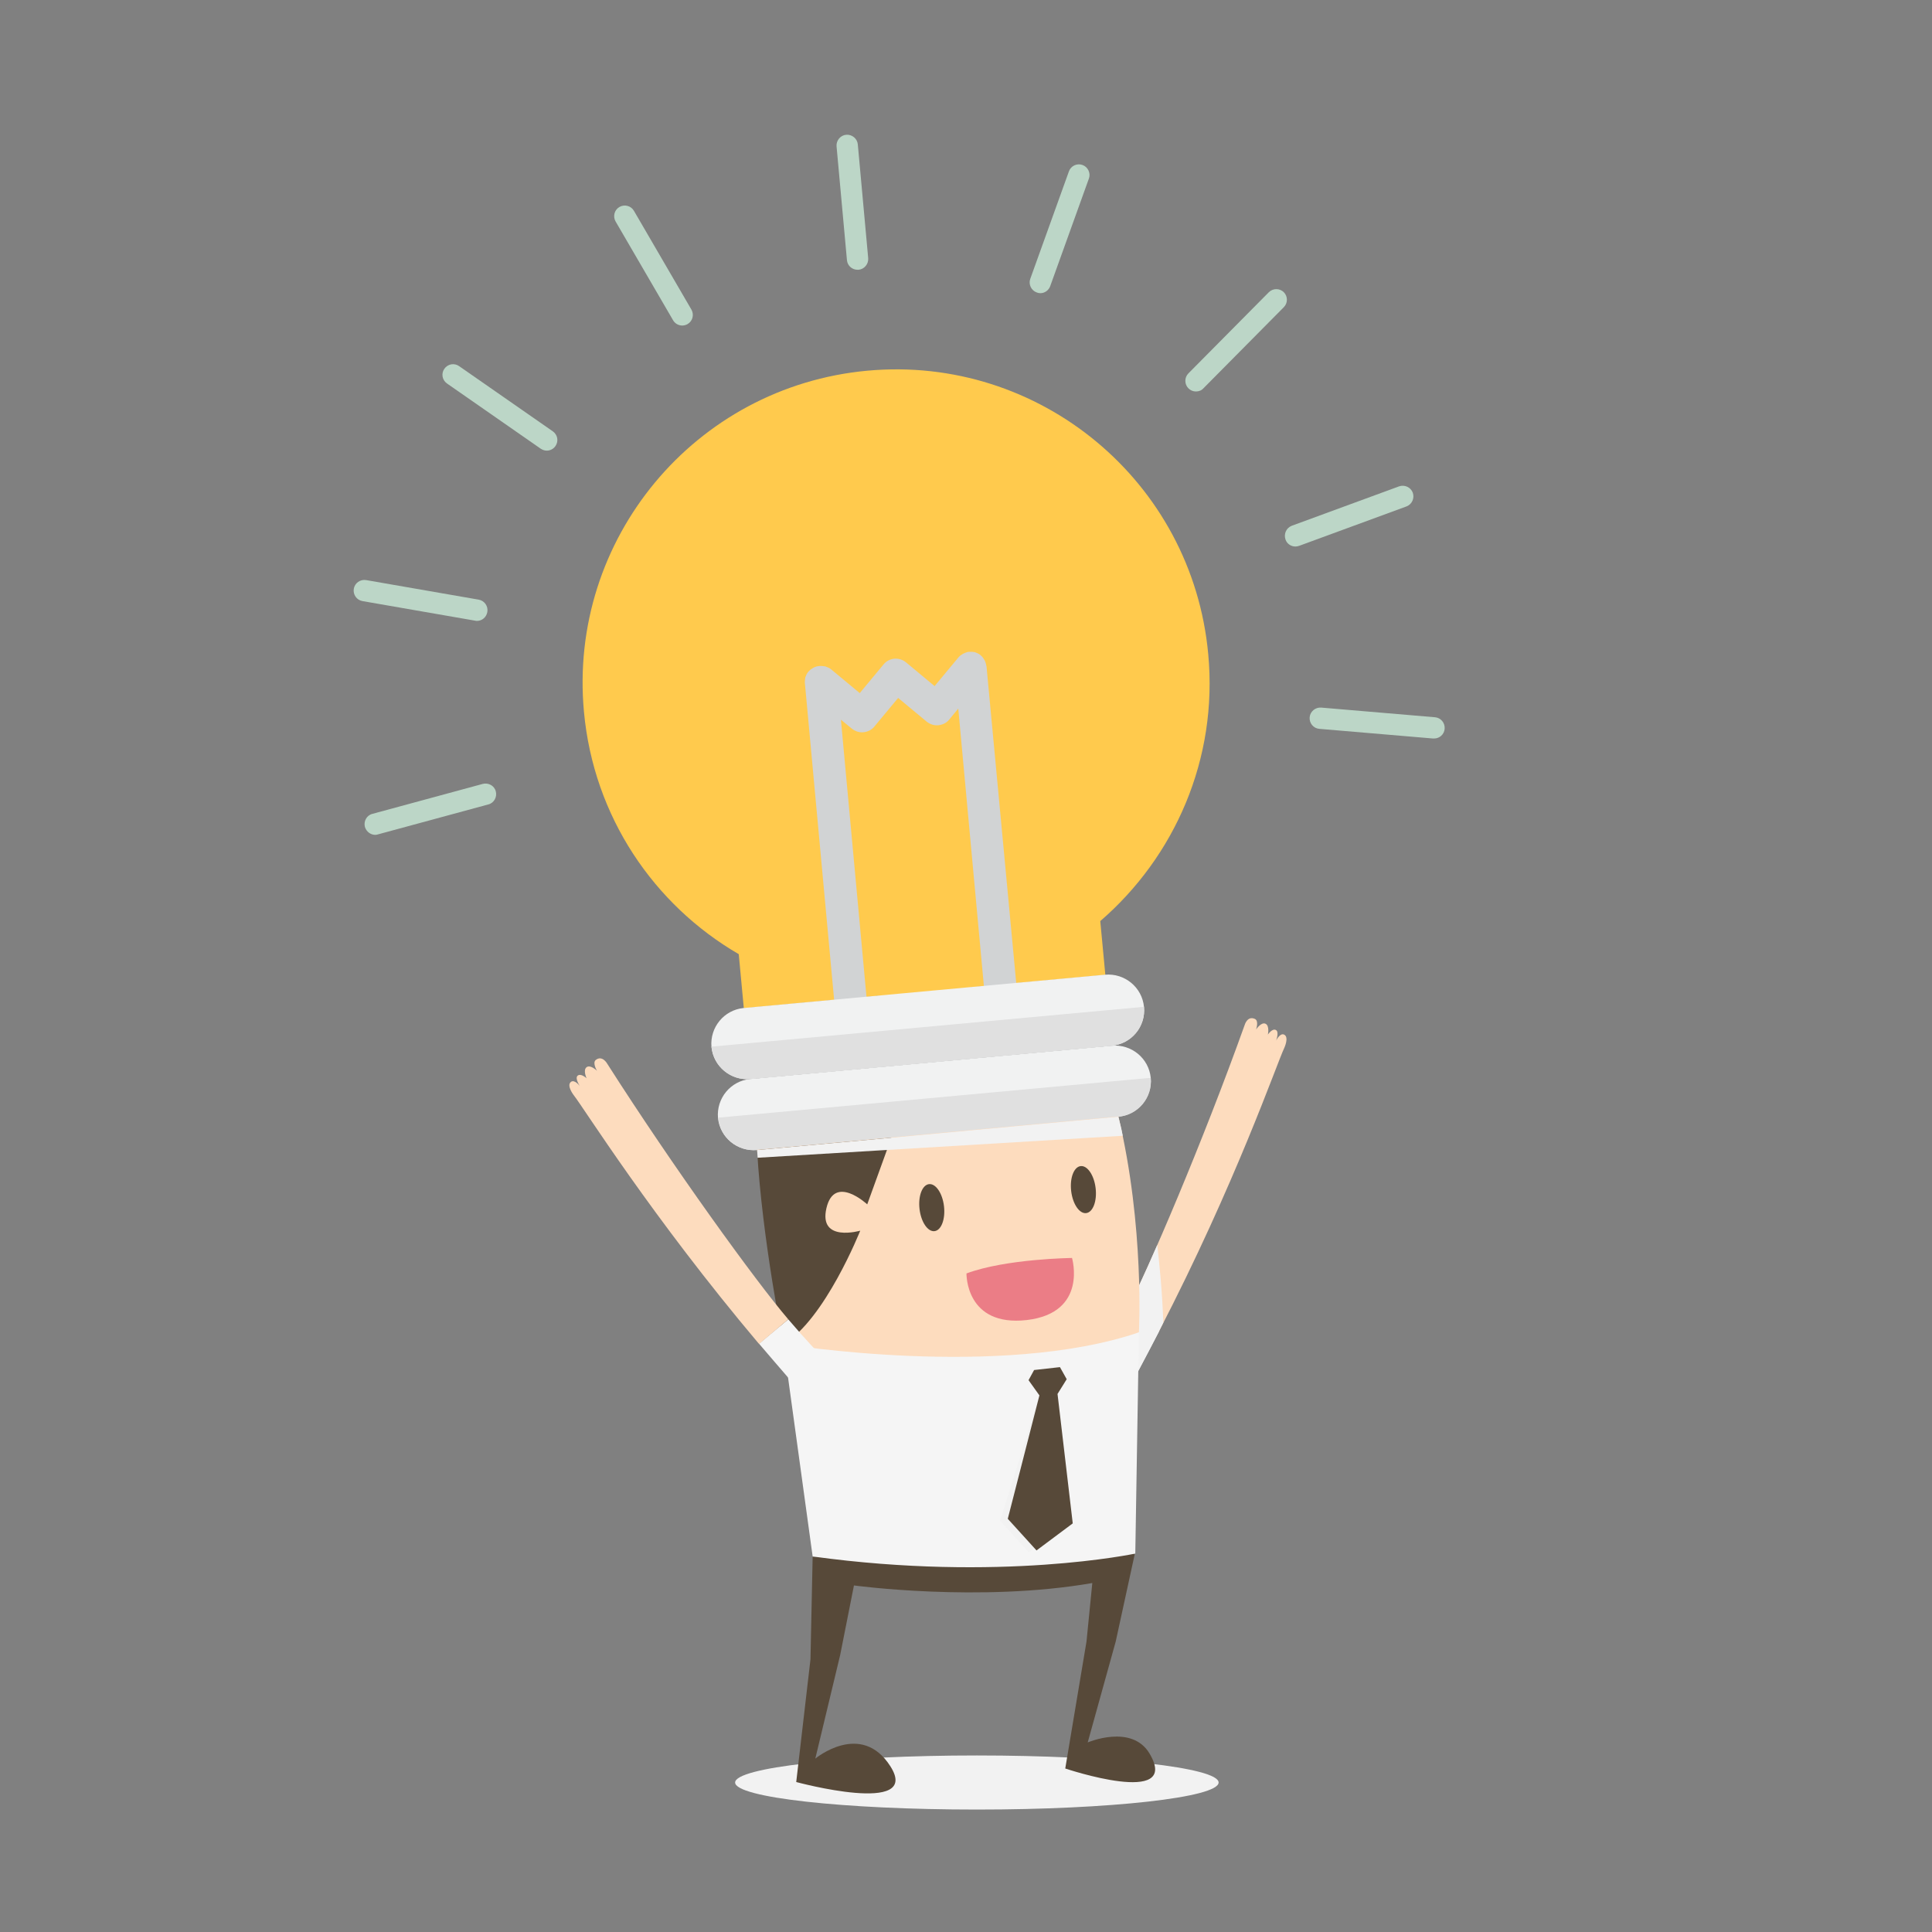
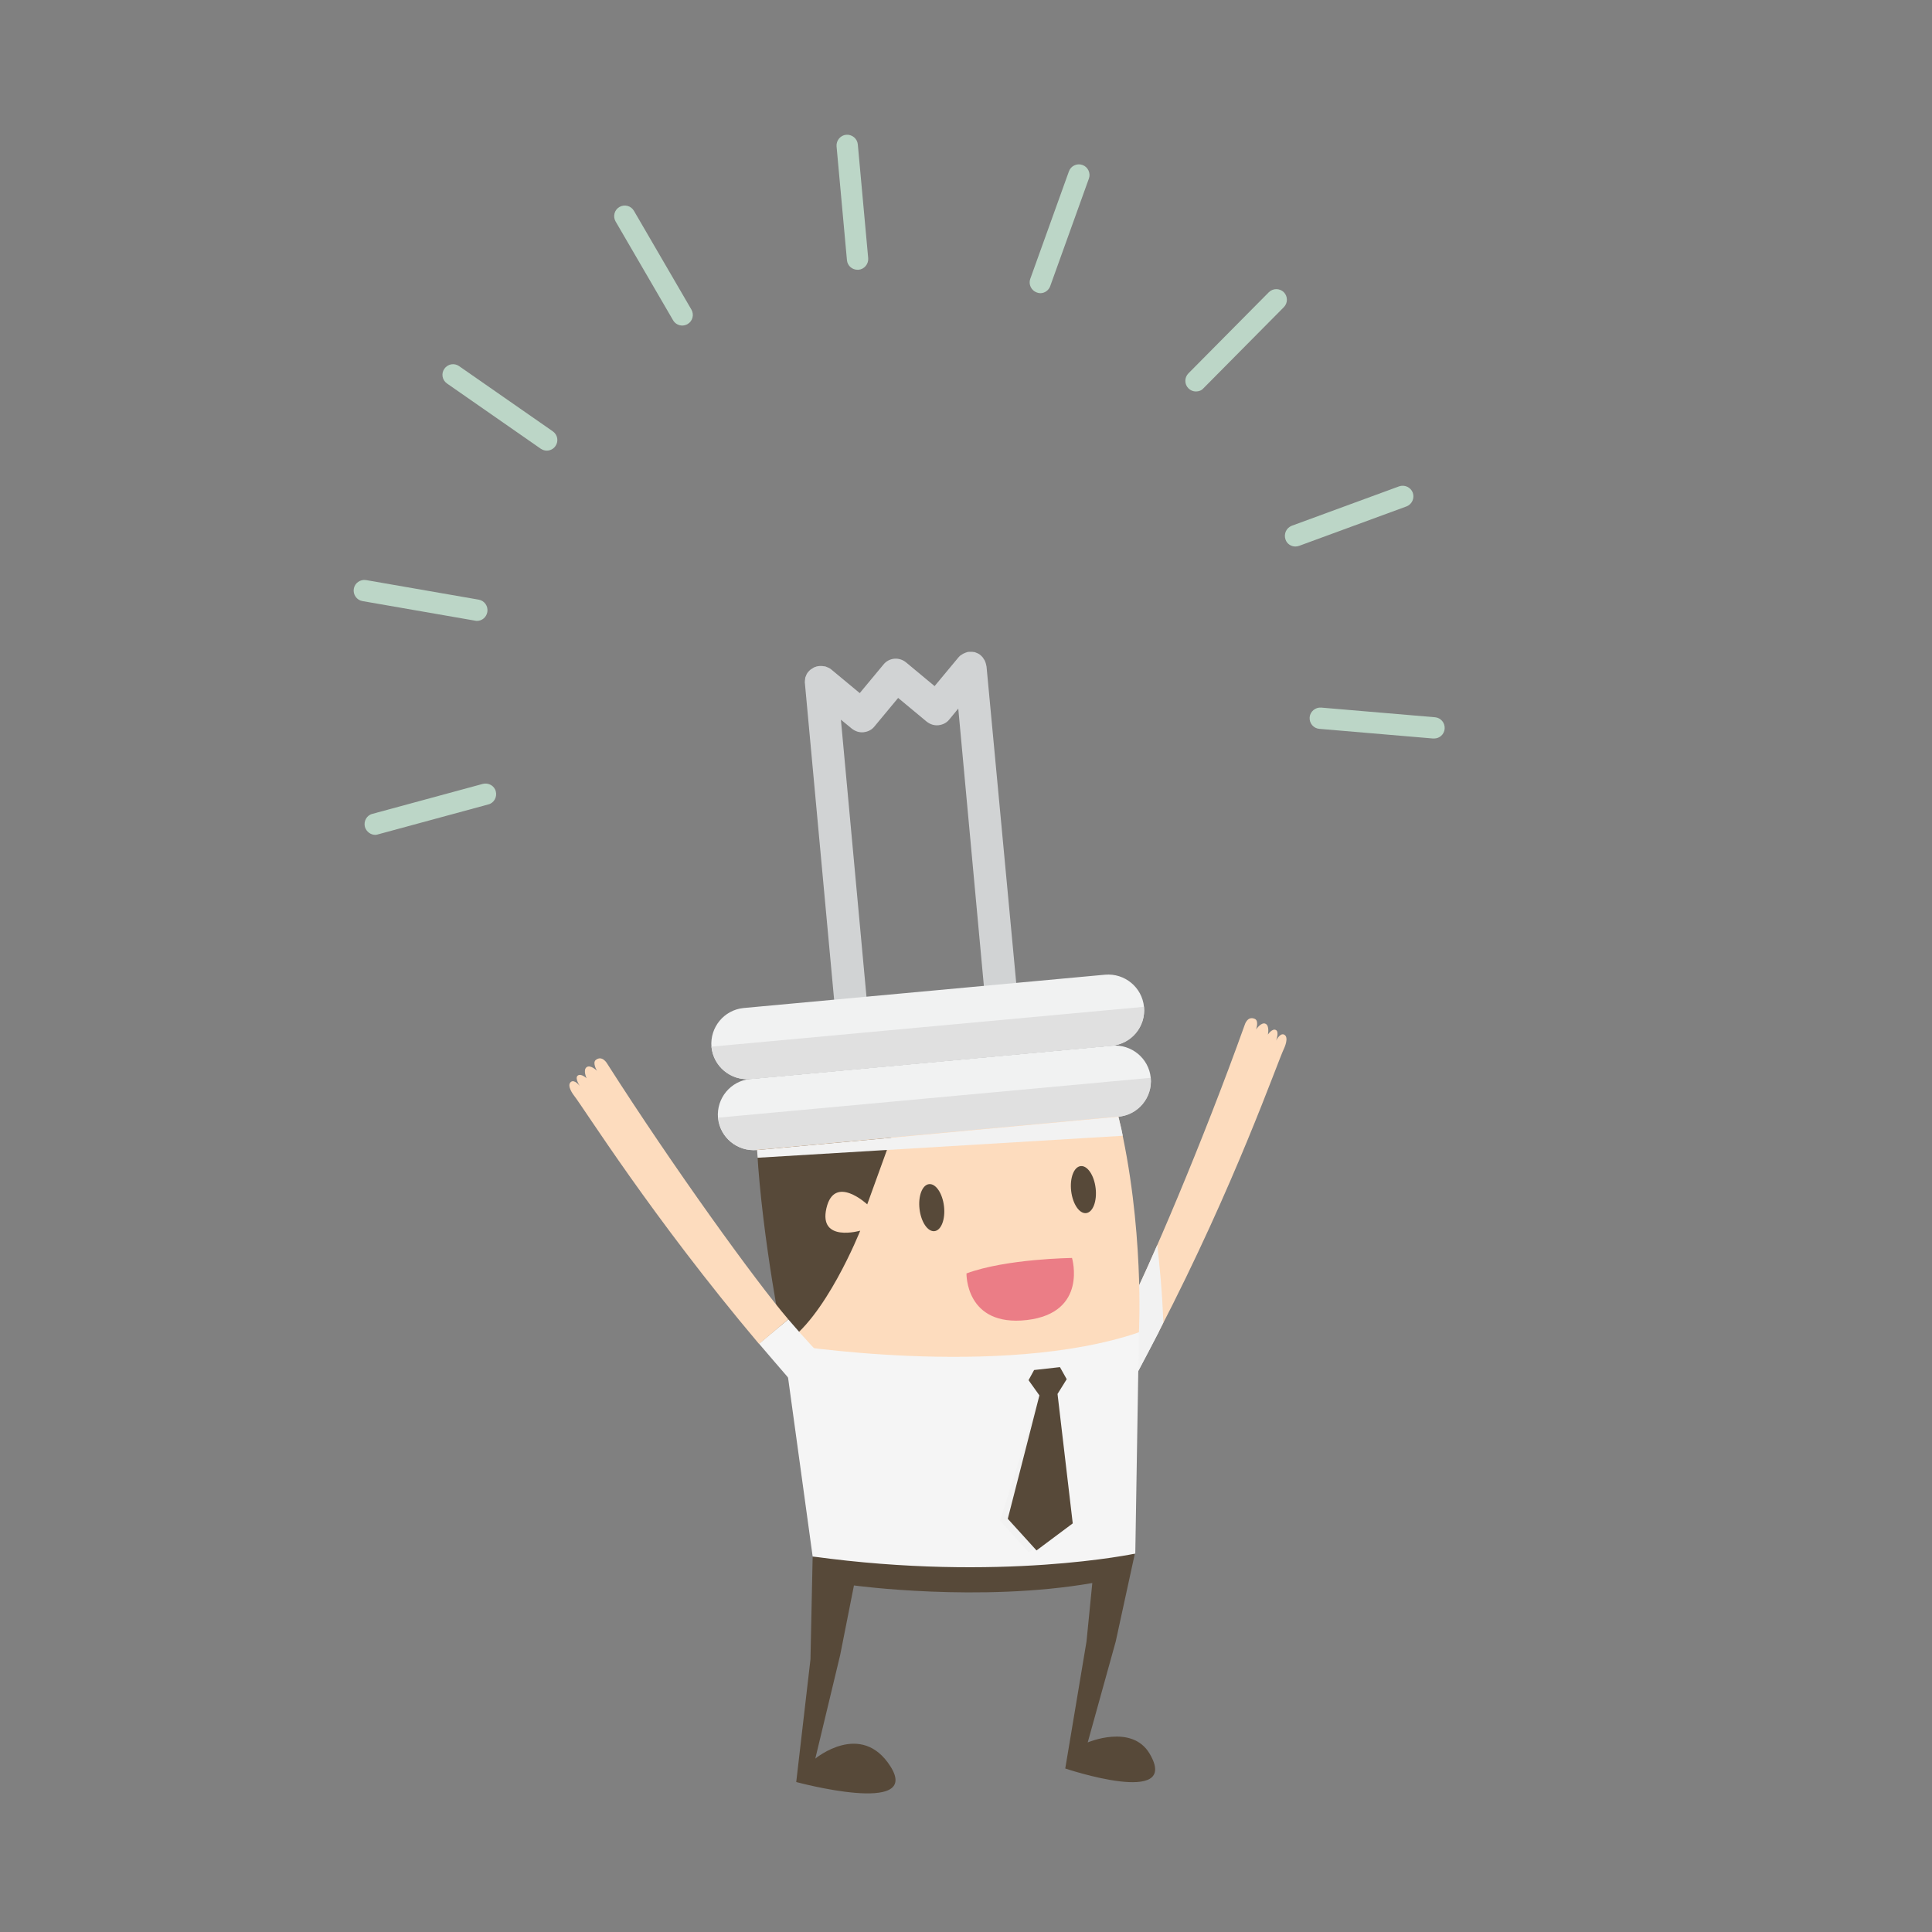
<svg xmlns="http://www.w3.org/2000/svg" version="1.1" x="0px" y="0px" viewBox="0 0 800 800" style="enable-background:new 0 0 800 800;" xml:space="preserve">
  <rect x="0" y="0" width="800" height="800" fill="#808080" stroke="none" />
  <style type="text/css">
	.st0{fill:#BCD6C7;}
	.st1{fill:#FFCA4D;}
	.st2{fill:#D1D3D4;}
	.st3{fill:#F1F2F2;}
	.st4{fill:#E0E0E0;}
	.st5{fill:#F5F5F5;}
	.st6{fill:#FDDCBE;}
	.st7{fill:#F2F2F2;}
	.st8{fill:#574939;}
	.st9{fill:#EB7D86;}
</style>
  <g id="Layer_2">
</g>
  <g id="Layer_1">
    <g>
      <g>
        <g>
          <g>
            <g>
              <path class="st0" d="M593.8,305.8c-0.1,0-0.2,0-0.4,0l-47.1-4c-2.4-0.2-4.2-2.3-4-4.8c0.2-2.4,2.4-4.2,4.8-4l47.1,4        c2.4,0.2,4.2,2.3,4,4.8C598,304.1,596.1,305.8,593.8,305.8z" />
            </g>
          </g>
          <g>
            <g>
              <path class="st0" d="M536.4,226.3c-1.8,0-3.5-1.1-4.1-2.9c-0.8-2.3,0.3-4.8,2.6-5.7l44.4-16.3c2.3-0.8,4.8,0.3,5.7,2.6        c0.8,2.3-0.3,4.8-2.6,5.7L538,226C537.4,226.2,536.9,226.3,536.4,226.3z" />
            </g>
          </g>
          <g>
            <g>
              <path class="st0" d="M495.2,162.1c-1.1,0-2.2-0.4-3.1-1.3c-1.7-1.7-1.7-4.5,0-6.2l33.3-33.6c1.7-1.7,4.5-1.7,6.2,0        c1.7,1.7,1.7,4.5,0,6.2l-33.3,33.6C497.5,161.7,496.4,162.1,495.2,162.1z" />
            </g>
          </g>
          <g>
            <g>
              <path class="st0" d="M430.8,121.4c-0.5,0-1-0.1-1.5-0.3c-2.3-0.8-3.5-3.4-2.7-5.6l16-44.5c0.8-2.3,3.3-3.5,5.6-2.7        c2.3,0.8,3.5,3.4,2.7,5.6l-16,44.5C434.3,120.2,432.6,121.4,430.8,121.4z" />
            </g>
          </g>
          <g>
            <g>
              <path class="st0" d="M355.1,111.7c-2.3,0-4.2-1.7-4.4-4l-4.3-47.1c-0.2-2.4,1.6-4.6,4-4.8c2.4-0.2,4.6,1.6,4.8,4l4.3,47.1        c0.2,2.4-1.6,4.6-4,4.8C355.4,111.7,355.3,111.7,355.1,111.7z" />
            </g>
          </g>
          <g>
            <g>
              <path class="st0" d="M282.5,134.8c-1.5,0-3-0.8-3.8-2.2l-23.8-40.9c-1.2-2.1-0.5-4.8,1.6-6c2.1-1.2,4.8-0.5,6,1.6l23.8,40.9        c1.2,2.1,0.5,4.8-1.6,6C284,134.6,283.2,134.8,282.5,134.8z" />
            </g>
          </g>
          <g>
            <g>
              <path class="st0" d="M226.4,186.6c-0.9,0-1.7-0.3-2.5-0.8l-38.8-27c-2-1.4-2.5-4.1-1.1-6.1c1.4-2,4.1-2.5,6.1-1.1l38.8,27        c2,1.4,2.5,4.1,1.1,6.1C229.2,185.9,227.8,186.6,226.4,186.6z" />
            </g>
          </g>
          <g>
            <g>
              <path class="st0" d="M197.5,257.1c-0.2,0-0.5,0-0.8-0.1l-46.6-8.1c-2.4-0.4-4-2.7-3.6-5.1c0.4-2.4,2.7-4,5.1-3.6l46.6,8.1        c2.4,0.4,4,2.7,3.6,5.1C201.4,255.6,199.6,257.1,197.5,257.1z" />
            </g>
          </g>
          <g>
            <g>
              <path class="st0" d="M155.4,345.7c-1.9,0-3.7-1.3-4.3-3.3c-0.6-2.3,0.7-4.8,3.1-5.4l45.7-12.4c2.3-0.6,4.8,0.7,5.4,3.1        c0.6,2.3-0.7,4.8-3.1,5.4l-45.7,12.4C156.2,345.6,155.8,345.7,155.4,345.7z" />
            </g>
          </g>
        </g>
      </g>
      <g>
        <g>
          <g>
-             <path class="st1" d="M500.3,270.8c-6.6-71.4-69.8-123.9-141.2-117.3c-71.4,6.6-123.9,69.8-117.3,141.2c4,43.5,29,80,64.1,100.4       l2.1,22.4l55.2-5.1c6.5,0.4,13.1,0.3,19.8-0.3c6.7-0.6,13.2-1.7,19.5-3.3l55.2-5.1l-2.1-22.3       C486.4,354.8,504.4,314.3,500.3,270.8z" />
            <g>
              <g>
                <g>
                  <g>
                    <path class="st2" d="M408.2,274.7c-0.1-0.2-0.1-0.4-0.2-0.6c-0.1-0.2-0.2-0.4-0.3-0.7c-0.1-0.2-0.3-0.4-0.4-0.6           c-0.1-0.2-0.2-0.3-0.3-0.5c-0.6-0.7-1.2-1.3-2-1.7c-0.2-0.1-0.3-0.1-0.5-0.2c-0.2-0.1-0.5-0.2-0.7-0.3           c-0.2-0.1-0.4-0.1-0.6-0.1c-0.2,0-0.4-0.1-0.6-0.1c-0.4,0-0.9,0-1.3,0c0,0,0,0,0,0l0,0c-0.4,0-0.9,0.1-1.3,0.3           c-0.2,0.1-0.4,0.1-0.5,0.2c-0.2,0.1-0.5,0.2-0.7,0.3c-0.2,0.1-0.4,0.3-0.6,0.4c-0.2,0.1-0.3,0.2-0.5,0.3           c-0.3,0.3-0.7,0.6-0.9,0.9l-9.8,11.8l-11.8-9.8c-2.9-2.4-7.1-2-9.4,0.9l-9.8,11.8l-11.8-9.8c-0.3-0.3-0.7-0.5-1.1-0.7           c-0.2-0.1-0.3-0.1-0.5-0.2c-0.2-0.1-0.5-0.2-0.7-0.3c-0.2-0.1-0.4-0.1-0.7-0.1c-0.2,0-0.4-0.1-0.6-0.1           c-0.9-0.1-1.8,0-2.6,0.2c-0.2,0.1-0.4,0.2-0.6,0.2c-0.2,0.1-0.4,0.2-0.6,0.3c-0.2,0.1-0.4,0.3-0.6,0.4           c-0.2,0.1-0.3,0.2-0.5,0.3c-0.7,0.6-1.3,1.2-1.7,2c-0.1,0.2-0.2,0.4-0.2,0.5c-0.1,0.2-0.2,0.4-0.3,0.7           c-0.1,0.2-0.1,0.5-0.1,0.7c0,0.2-0.1,0.4-0.1,0.6c0,0.4-0.1,0.9,0,1.3v0l12.3,133.2c0.3,3.7,3.6,6.4,7.3,6.1           c3.7-0.3,6.4-3.6,6.1-7.3l-10.8-117l4.5,3.7c1.4,1.1,3.1,1.7,4.9,1.5c1.8-0.2,3.4-1,4.5-2.4l9.8-11.8l11.8,9.8           c1.4,1.1,3.1,1.7,4.9,1.5c1.8-0.2,3.4-1,4.5-2.4l3.7-4.5l10.8,117c0.3,3.7,3.6,6.4,7.3,6.1c3.7-0.3,6.4-3.6,6.1-7.3           L408.5,276v0C408.4,275.6,408.3,275.1,408.2,274.7z" />
                  </g>
                </g>
              </g>
            </g>
            <g>
              <g>
                <g>
                  <g>
                    <g>
                      <path class="st3" d="M460.4,433l-149.7,13.8c-8.1,0.7-15.3-5.2-16.1-13.3c-0.7-8.1,5.2-15.3,13.3-16.1l149.7-13.8            c8.1-0.7,15.3,5.2,16.1,13.3C474.5,425,468.5,432.2,460.4,433z" />
                    </g>
                  </g>
                </g>
              </g>
            </g>
            <g>
              <g>
                <g>
                  <g>
                    <g>
                      <path class="st3" d="M463.1,462.4l-149.7,13.8c-8.1,0.7-15.3-5.2-16.1-13.3c-0.7-8.1,5.2-15.3,13.3-16.1L460.4,433            c8.1-0.7,15.3,5.2,16.1,13.3C477.2,454.4,471.2,461.6,463.1,462.4z" />
                    </g>
                  </g>
                </g>
              </g>
            </g>
            <g>
              <g>
                <g>
                  <g>
                    <g>
                      <path class="st4" d="M310.7,446.8L460.4,433c8.1-0.7,14.1-7.9,13.3-16.1l-179.1,16.5C295.4,441.6,302.6,447.6,310.7,446.8            z" />
                    </g>
                  </g>
                </g>
              </g>
            </g>
            <g>
              <g>
                <g>
                  <g>
                    <g>
-                       <path class="st4" d="M313.5,476.2l149.7-13.8c8.1-0.7,14.1-7.9,13.3-16.1l-179.1,16.5C298.1,471,305.3,476.9,313.5,476.2z            " />
+                       <path class="st4" d="M313.5,476.2l149.7-13.8c8.1-0.7,14.1-7.9,13.3-16.1l-179.1,16.5C298.1,471,305.3,476.9,313.5,476.2" />
                    </g>
                  </g>
                </g>
              </g>
            </g>
          </g>
        </g>
        <g>
          <path class="st5" d="M471.2,568l-14.6-7c0,0,3.5-5.7,9.3-16.7l14,7.1C477.1,556.7,474.3,562.2,471.2,568z" />
          <path class="st6" d="M465.8,544.3c9.7-18.5,32.5-72.1,49.6-119.9c0,0,1.1-3.9,4.2-2.5c1.8,0.8,0.5,4.4,0.5,4.4s2.1-3.2,3.9-2.4      c1.8,0.8,1,4.5,1,4.5s1.8-2.7,3.3-1.9c1.5,0.7,0.1,4.4,0.1,4.4s1.6-3.3,3.3-2.5c2.2,1,0.1,5.5,0.1,5.5      c-3.1,6.5-20.1,56-52,117.6L465.8,544.3z" />
          <path class="st7" d="M465.8,544.3c3.2-6.2,8-16.3,13.4-28.8c0.8,6.8,2.1,19.7,2.5,32.2c-0.6,1.3-1.3,2.5-1.9,3.8      c-2.7,5.3-5.6,10.8-8.7,16.6l-14.6-7C456.6,561,460.1,555.3,465.8,544.3z" />
-           <ellipse class="st7" cx="404.5" cy="738.1" rx="100.1" ry="11.2" />
          <path class="st6" d="M471.6,551.7c0,0,2.4-43.8-8.5-89.4l-149.7,13.8c5.1,26.6,6.8,37.3,10.9,80.4      C423.4,575.5,471.6,551.7,471.6,551.7z" />
          <g>
            <path class="st8" d="M359.1,498.7l10-27.6l-55.6,5.1c2.1,37,10.9,80.4,10.9,80.4c17.2-10.2,31.8-47,31.8-47s-17.3,5-14-9.3       C345.5,486,359.1,498.7,359.1,498.7z" />
          </g>
          <path class="st8" d="M336.5,644.6l-0.9,42.5l-5.9,50.8c0,0,52.1,14.1,39-6.5c-12.1-19-31.1-3.2-31.1-3.2l10.3-42.9l5.7-28.8      c0,0,52.1,7.1,98.7-1l-2.4,24.2l-8.8,52.6c0,0,48.2,16.2,34.9-6.2c-7.4-12.4-25.6-4.6-25.6-4.6l11.6-41.8l7.9-36.3L336.5,644.6z      " />
          <path class="st5" d="M471.6,551.7l-1.5,91.6c0,0-55.8,11.9-133.6,1.2l-12.1-88C324.4,556.6,414.3,571.2,471.6,551.7z" />
          <path class="st5" d="M326.5,570.6l12.7-10.1c0,0-4.7-4.7-12.8-14.2l-12.1,10.1C318.2,560.9,322.2,565.7,326.5,570.6z" />
          <path class="st6" d="M326.4,546.3c-13.6-15.9-47.7-63.1-75-105.9c0,0-2-3.6-4.7-1.5c-1.5,1.2,0.5,4.5,0.5,4.5s-2.7-2.7-4.3-1.5      c-1.6,1.2,0,4.6,0,4.6s-2.3-2.2-3.7-1.1c-1.3,1.1,0.9,4.3,0.9,4.3s-2.2-2.9-3.7-1.7c-1.9,1.5,1.1,5.4,1.1,5.4      c4.5,5.7,32.1,50.1,76.8,103.1L326.4,546.3z" />
          <polygon class="st7" points="438.9,566.1 441.7,571.1 437.9,577.2 441,631.6 426,642.8 414.1,629.7 430.4,577.8 425.9,571.5       428.2,567.3     " />
          <polygon class="st8" points="438.9,566.1 441.7,571.1 437.9,577.2 444.2,630.8 429.2,642 417.3,628.9 430.4,577.8 425.9,571.5       428.2,567.3     " />
          <path class="st9" d="M443.9,520.9c0,0-27.3,0.3-43.7,6.4c0,0-0.5,22.2,25,19.3C450.6,543.6,443.9,520.9,443.9,520.9z" />
          <ellipse transform="matrix(0.993 -0.117 0.117 0.993 -56.063 48.831)" class="st8" cx="386.1" cy="499.9" rx="5.1" ry="9.8" />
          <ellipse transform="matrix(0.993 -0.117 0.117 0.993 -54.755 56.158)" class="st8" cx="448.9" cy="492.4" rx="5.1" ry="9.8" />
        </g>
        <path class="st7" d="M463.1,462.4l-94,8.7l-55.6,5.1c0.1,1.1,0.1,2.1,0.2,3.2l151.2-9.1C464.1,466,464.1,466.7,463.1,462.4z" />
      </g>
    </g>
  </g>
</svg>